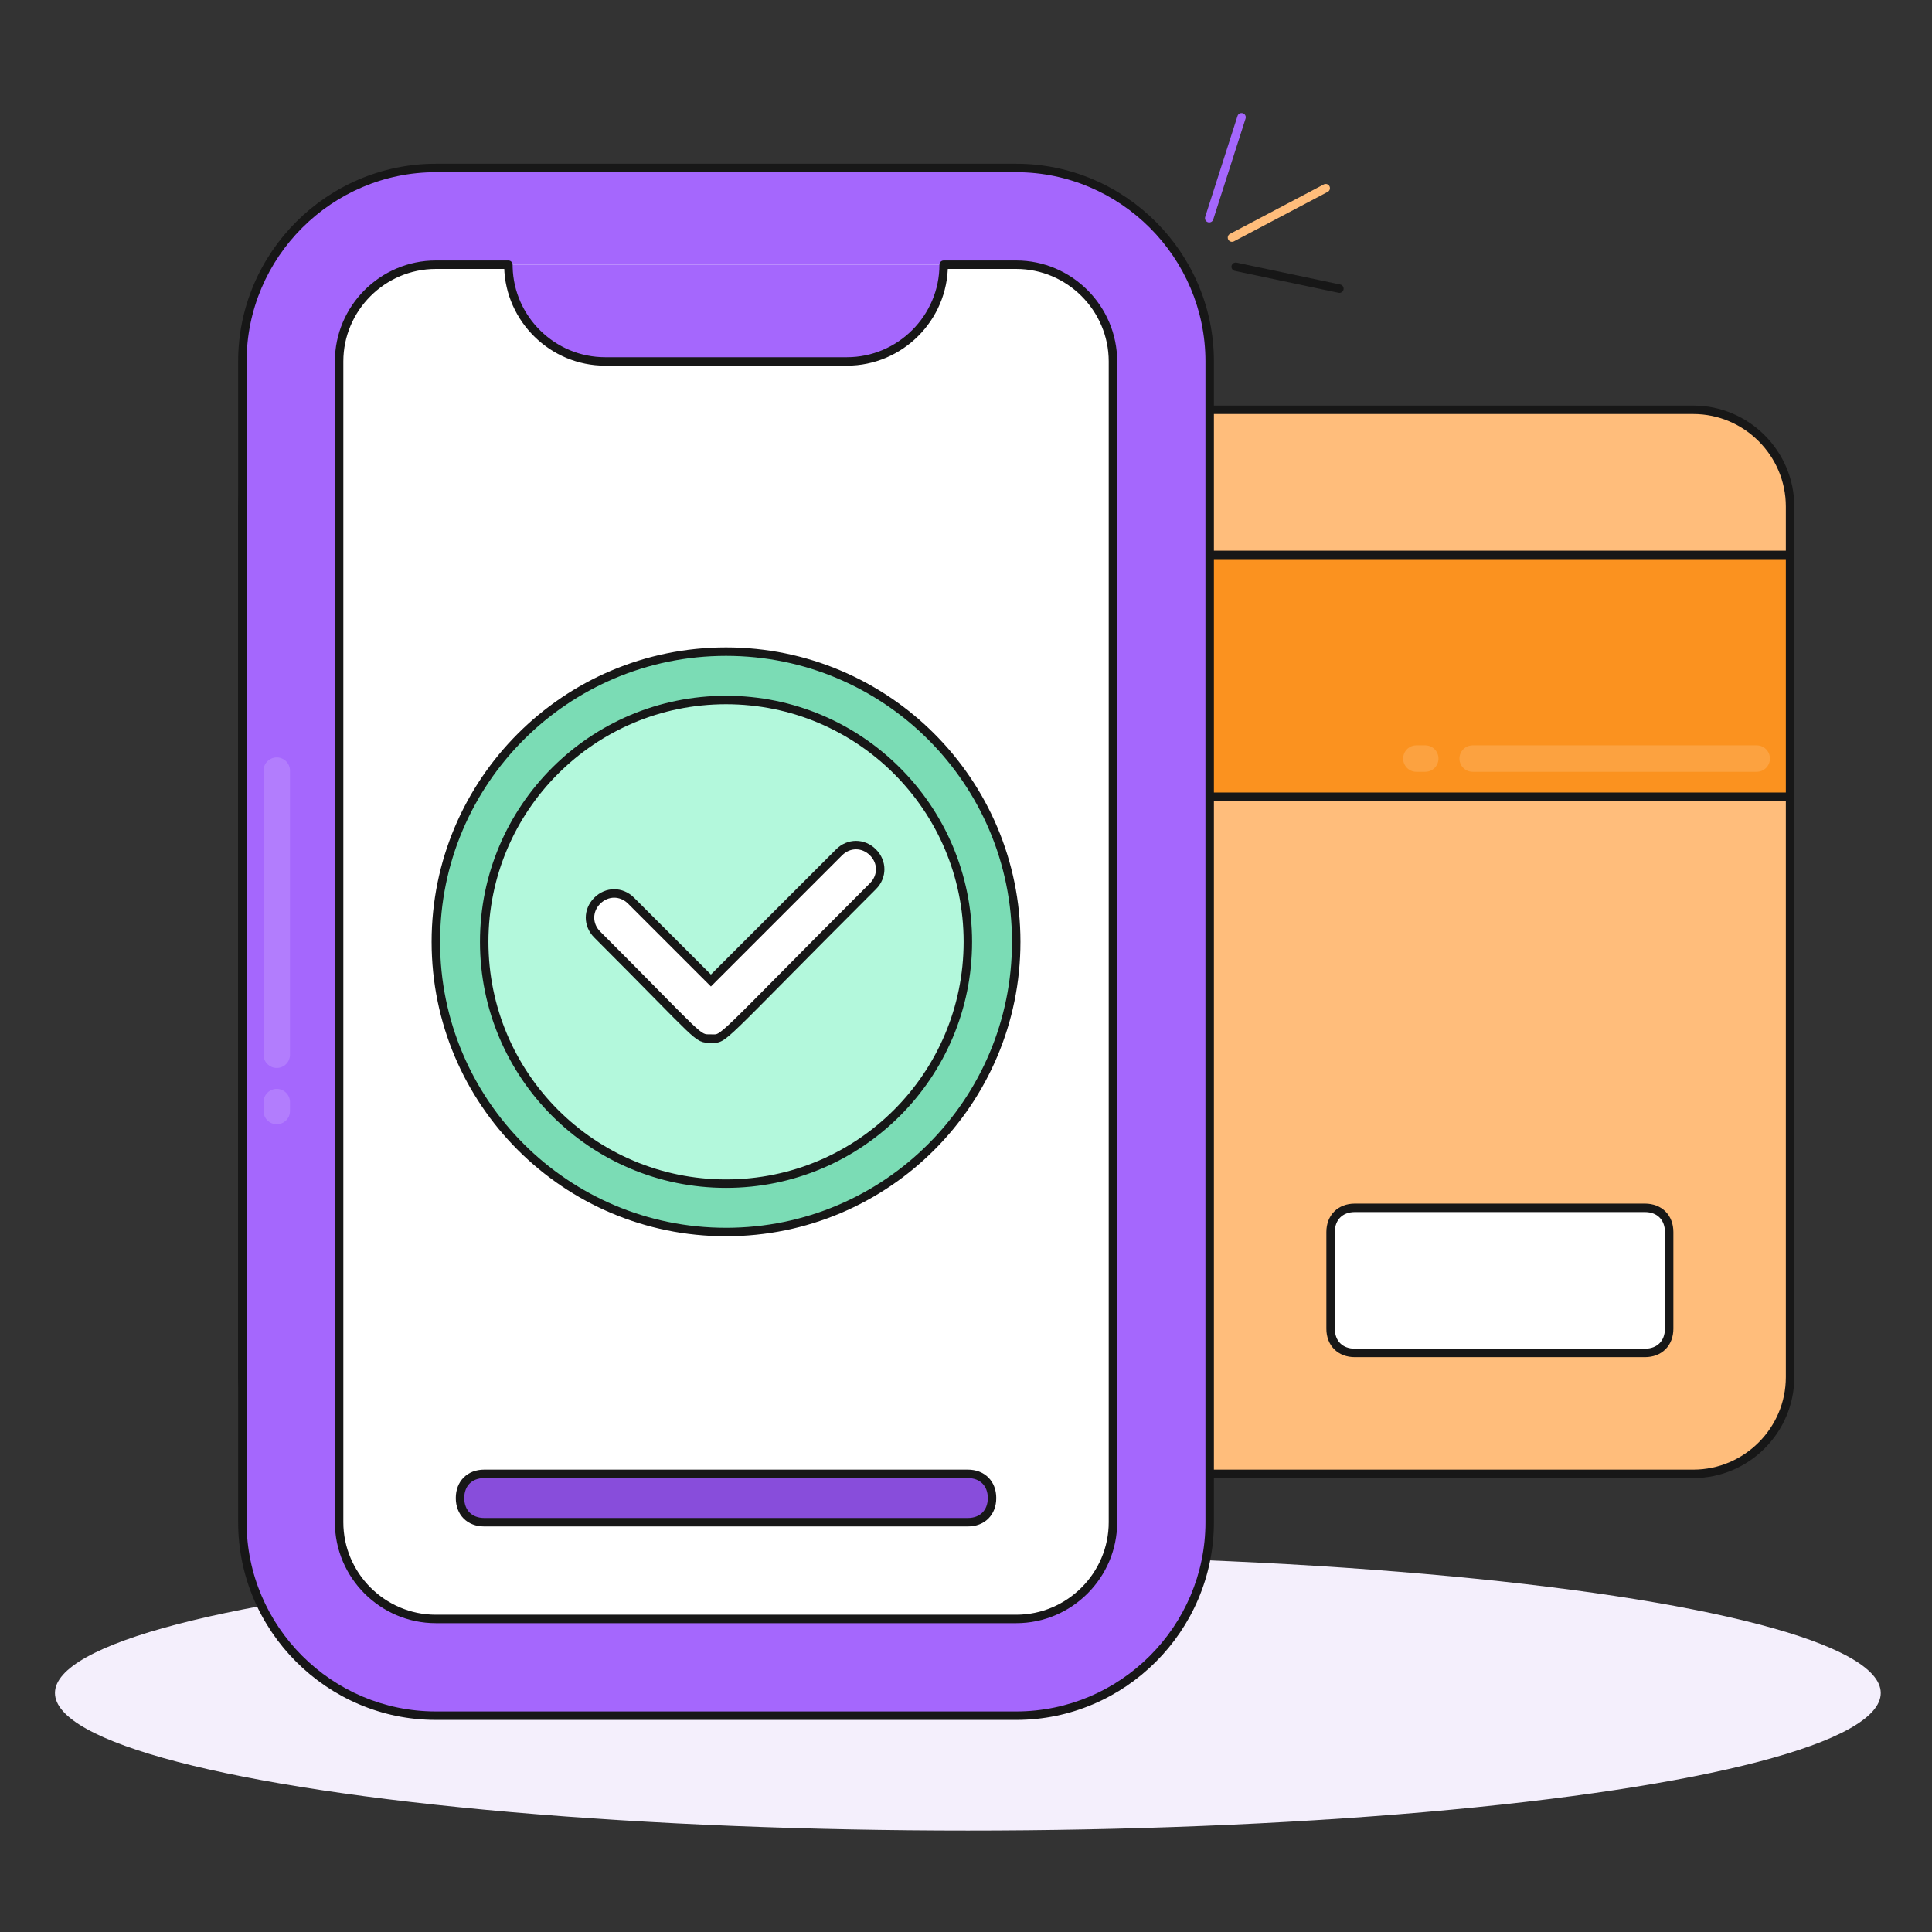
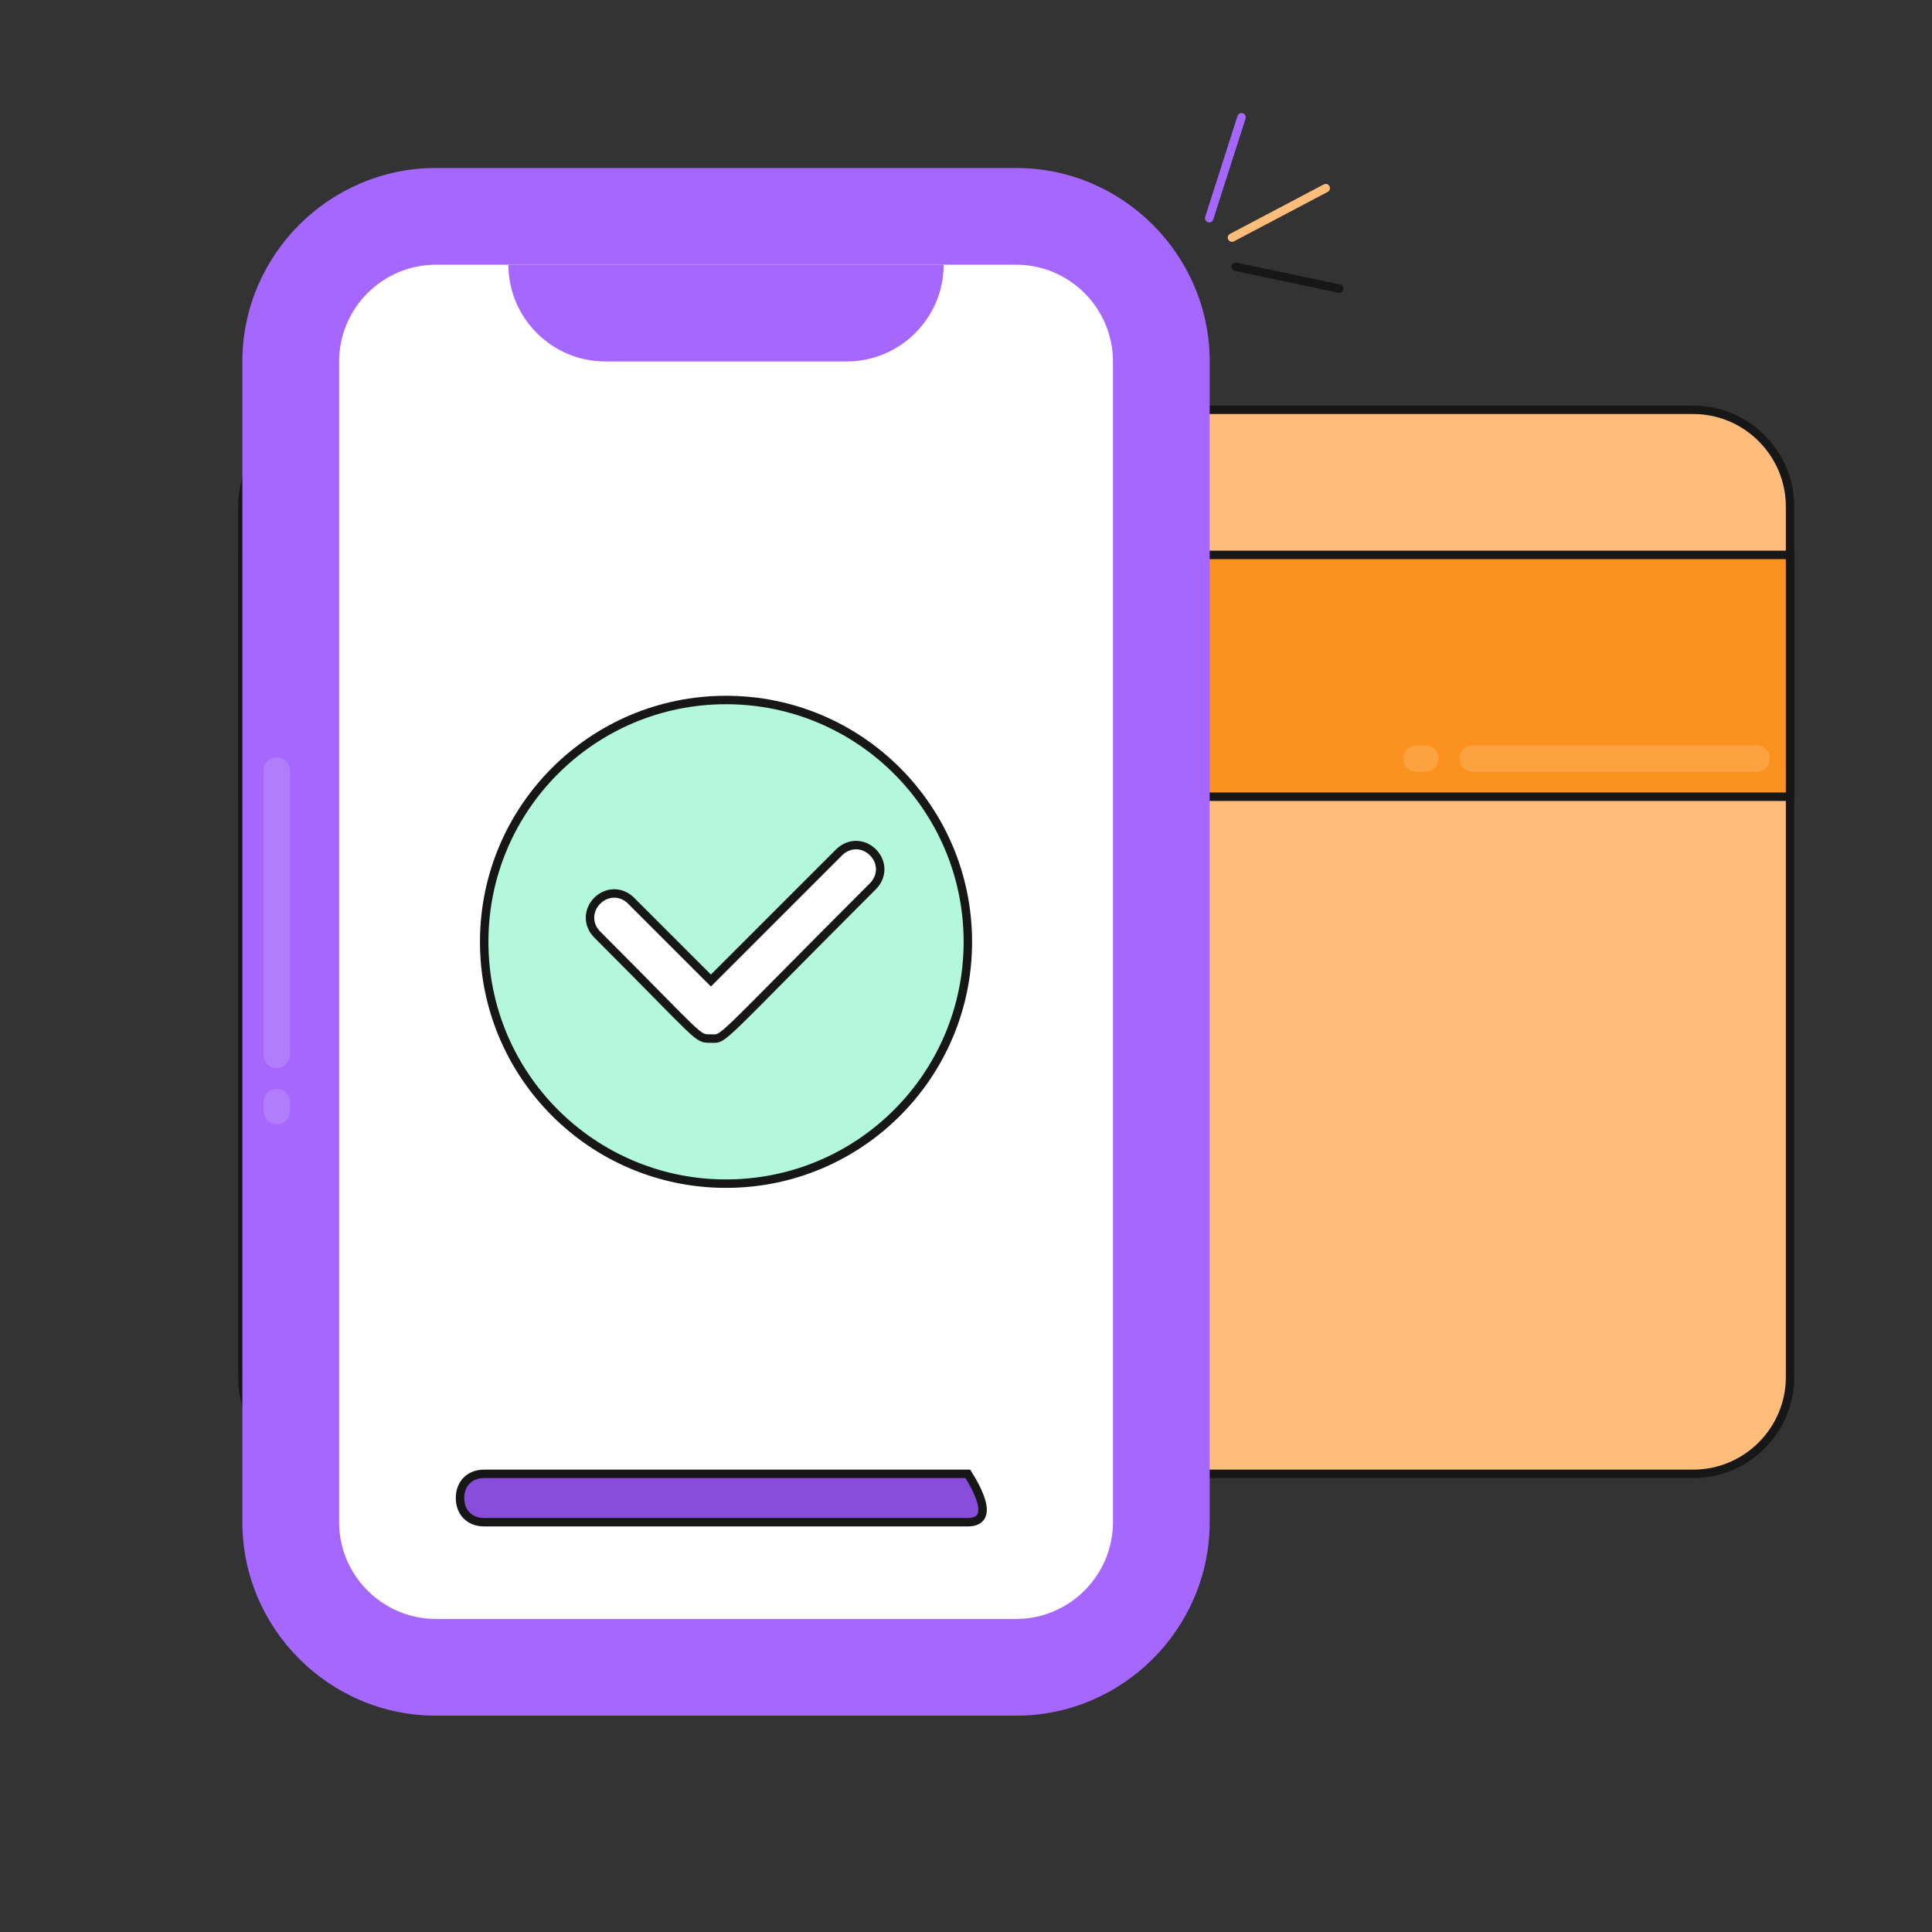
<svg xmlns="http://www.w3.org/2000/svg" width="457" height="457" viewBox="0 0 457 457" fill="none">
  <rect x="0" y="0" width="457" height="457" fill="#333333" stroke="none" />
-   <ellipse cx="228.938" cy="400.466" rx="215.938" ry="32.534" fill="#F4EFFC" />
  <path d="M80.213 96.937H400.545C413.13 96.937 423.426 107.233 423.426 119.818V325.746C423.426 338.33 413.13 348.627 400.545 348.627H80.213C67.628 348.627 57.332 338.33 57.332 325.746V119.818C57.332 107.233 67.628 96.937 80.213 96.937Z" fill="#FFBD7B" stroke="#171717" stroke-width="2" />
  <path d="M57.332 131.258H423.426V188.461H57.332V131.258Z" fill="#FB921F" stroke="#171717" stroke-width="2" />
  <path d="M103.094 51.175H240.379C259.256 51.175 274.7 66.62 274.7 85.497V360.067C274.7 378.944 259.256 394.389 240.379 394.389H103.094C84.217 394.389 68.772 378.944 68.772 360.067V85.497C68.772 66.62 84.217 51.175 103.094 51.175Z" fill="white" />
  <path d="M240.379 405.829H103.094C77.925 405.829 57.332 385.236 57.332 360.067V85.497C57.332 60.328 77.925 39.735 103.094 39.735H240.379C265.548 39.735 286.141 60.328 286.141 85.497V360.067C286.141 385.236 265.548 405.829 240.379 405.829ZM103.094 62.616C90.509 62.616 80.213 72.912 80.213 85.497V360.067C80.213 372.652 90.509 382.948 103.094 382.948H240.379C252.964 382.948 263.26 372.652 263.26 360.067V85.497C263.26 72.912 252.964 62.616 240.379 62.616H103.094Z" fill="#A567FD" />
  <path d="M200.337 85.497H143.135C130.551 85.497 120.254 75.2 120.254 62.616H223.218C223.218 75.2 212.922 85.497 200.337 85.497Z" fill="#A567FD" />
-   <path d="M286.141 85.497H287.141H286.141ZM103.094 405.829V406.829V405.829ZM57.332 85.497H56.332H57.332ZM103.094 39.735V38.735V39.735ZM103.094 62.616V61.616H103.094L103.094 62.616ZM80.213 85.497L79.213 85.497V85.497H80.213ZM103.094 382.948L103.094 383.948H103.094V382.948ZM263.26 85.497H264.26V85.497L263.26 85.497ZM223.218 62.616V61.616C222.665 61.616 222.218 62.063 222.218 62.616H223.218ZM143.135 85.497L143.135 86.497H143.135V85.497ZM120.262 63.204L119.262 63.217L119.262 63.229L120.262 63.204ZM120.254 62.616L121.254 62.602C121.247 62.055 120.801 61.616 120.254 61.616V62.616ZM240.379 39.735V40.735C264.996 40.735 285.141 60.88 285.141 85.497H286.141H287.141C287.141 59.775 266.1 38.735 240.379 38.735V39.735ZM286.141 85.497H285.141V360.067H286.141H287.141V85.497H286.141ZM286.141 360.067H285.141C285.141 384.684 264.996 404.829 240.379 404.829V405.829V406.829C266.1 406.829 287.141 385.788 287.141 360.067H286.141ZM240.379 405.829V404.829H103.094V405.829V406.829H240.379V405.829ZM103.094 405.829V404.829C78.477 404.829 58.332 384.684 58.332 360.067H57.332H56.332C56.332 385.788 77.373 406.829 103.094 406.829V405.829ZM57.332 360.067H58.332V85.497H57.332H56.332V360.067H57.332ZM57.332 85.497H58.332C58.332 60.88 78.477 40.735 103.094 40.735V39.735V38.735C77.373 38.735 56.332 59.775 56.332 85.497H57.332ZM103.094 39.735V40.735H240.379V39.735V38.735H103.094V39.735ZM103.094 62.616L103.094 61.616C89.957 61.616 79.213 72.36 79.213 85.497L80.213 85.497L81.213 85.497C81.213 73.464 91.062 63.616 103.094 63.616L103.094 62.616ZM80.213 85.497H79.213V360.067H80.213H81.213V85.497H80.213ZM80.213 360.067H79.213C79.213 373.204 89.957 383.948 103.094 383.948L103.094 382.948L103.094 381.948C91.062 381.948 81.213 372.099 81.213 360.067H80.213ZM103.094 382.948V383.948H240.379V382.948V381.948H103.094V382.948ZM240.379 382.948V383.948C253.516 383.948 264.26 373.204 264.26 360.067H263.26H262.26C262.26 372.099 252.411 381.948 240.379 381.948V382.948ZM263.26 360.067H264.26V85.497H263.26H262.26V360.067H263.26ZM263.26 85.497L264.26 85.497C264.26 72.36 253.516 61.616 240.379 61.616V62.616V63.616C252.411 63.616 262.26 73.464 262.26 85.497L263.26 85.497ZM240.379 62.616V61.616H223.218V62.616V63.616H240.379V62.616ZM223.218 62.616H222.218C222.218 74.648 212.369 84.497 200.337 84.497V85.497V86.497C213.474 86.497 224.218 75.752 224.218 62.616H223.218ZM200.337 85.497V84.497H143.135V85.497V86.497H200.337V85.497ZM143.135 85.497L143.135 84.497C131.291 84.496 121.562 74.953 121.261 63.178L120.262 63.204L119.262 63.229C119.59 76.085 130.203 86.496 143.135 86.497L143.135 85.497ZM120.262 63.204L121.262 63.19L121.254 62.602L120.254 62.616L119.254 62.629L119.262 63.217L120.262 63.204ZM120.254 62.616V61.616H103.094V62.616V63.616H120.254V62.616Z" fill="#171717" />
-   <path d="M171.736 291.425C209.647 291.425 240.379 260.692 240.379 222.782C240.379 184.872 209.647 154.139 171.736 154.139C133.826 154.139 103.094 184.872 103.094 222.782C103.094 260.692 133.826 291.425 171.736 291.425Z" fill="#7BDCB5" stroke="#171717" stroke-width="2" />
  <path d="M171.736 279.984C203.328 279.984 228.939 254.374 228.939 222.782C228.939 191.19 203.328 165.58 171.736 165.58C140.144 165.58 114.534 191.19 114.534 222.782C114.534 254.374 140.144 279.984 171.736 279.984Z" fill="#B3F8DC" stroke="#171717" stroke-width="2" />
  <path d="M168.161 245.663C164.729 245.663 166.445 246.235 141.276 221.066C138.988 218.778 138.988 215.346 141.276 213.058C143.564 210.77 146.996 210.77 149.284 213.058L168.161 231.934L198.478 201.617C200.766 199.329 204.199 199.329 206.487 201.617C208.775 203.905 208.775 207.337 206.487 209.626C168.733 247.379 171.593 245.663 168.161 245.663Z" fill="white" stroke="#171717" stroke-width="2" />
-   <path d="M228.939 360.067H114.534C111.102 360.067 108.814 357.779 108.814 354.347C108.814 350.915 111.102 348.627 114.534 348.627H228.939C232.371 348.627 234.659 350.915 234.659 354.347C234.659 357.779 232.371 360.067 228.939 360.067Z" fill="#884DDB" stroke="#171717" stroke-width="2" />
-   <path d="M389.105 320.026H320.462C317.03 320.026 314.742 317.738 314.742 314.305V291.425C314.742 287.992 317.03 285.704 320.462 285.704H389.105C392.537 285.704 394.825 287.992 394.825 291.425V314.305C394.825 317.738 392.537 320.026 389.105 320.026Z" fill="white" stroke="#171717" stroke-width="2" />
+   <path d="M228.939 360.067H114.534C111.102 360.067 108.814 357.779 108.814 354.347C108.814 350.915 111.102 348.627 114.534 348.627H228.939C234.659 357.779 232.371 360.067 228.939 360.067Z" fill="#884DDB" stroke="#171717" stroke-width="2" />
  <path d="M291.417 56.202L313.589 44.51" stroke="#FFBD7B" stroke-width="2" stroke-linecap="round" />
  <path d="M292.296 63.1L316.822 68.28" stroke="#171717" stroke-width="2" stroke-linecap="round" />
  <path d="M286.031 51.613L293.677 27.741" stroke="#A567FD" stroke-width="2" stroke-linecap="round" />
  <g opacity="0.3">
    <path d="M65.467 179.165C67.194 179.165 68.595 180.567 68.595 182.294L68.595 249.485C68.595 251.212 67.194 252.614 65.467 252.614C63.739 252.614 62.338 251.212 62.338 249.485L62.338 182.294C62.338 180.567 63.739 179.165 65.467 179.165Z" fill="white" fill-opacity="0.49" />
  </g>
  <g opacity="0.3">
    <path d="M65.466 257.568C67.193 257.568 68.594 258.97 68.594 260.697L68.594 262.799C68.594 264.526 67.193 265.928 65.466 265.928C63.738 265.928 62.337 264.526 62.337 262.799L62.337 260.697C62.337 258.97 63.738 257.568 65.466 257.568Z" fill="white" fill-opacity="0.49" />
  </g>
  <g opacity="0.3">
    <path d="M418.665 179.435C418.665 181.162 417.264 182.563 415.536 182.563H348.346C346.618 182.563 345.217 181.162 345.217 179.435C345.217 177.707 346.618 176.306 348.346 176.306H415.536C417.264 176.306 418.665 177.707 418.665 179.435Z" fill="white" fill-opacity="0.49" />
  </g>
  <g opacity="0.3">
    <path d="M340.262 179.434C340.262 181.161 338.86 182.563 337.133 182.563H335.031C333.304 182.563 331.902 181.161 331.902 179.434C331.902 177.707 333.304 176.305 335.031 176.305H337.133C338.86 176.305 340.262 177.707 340.262 179.434Z" fill="white" fill-opacity="0.49" />
  </g>
</svg>